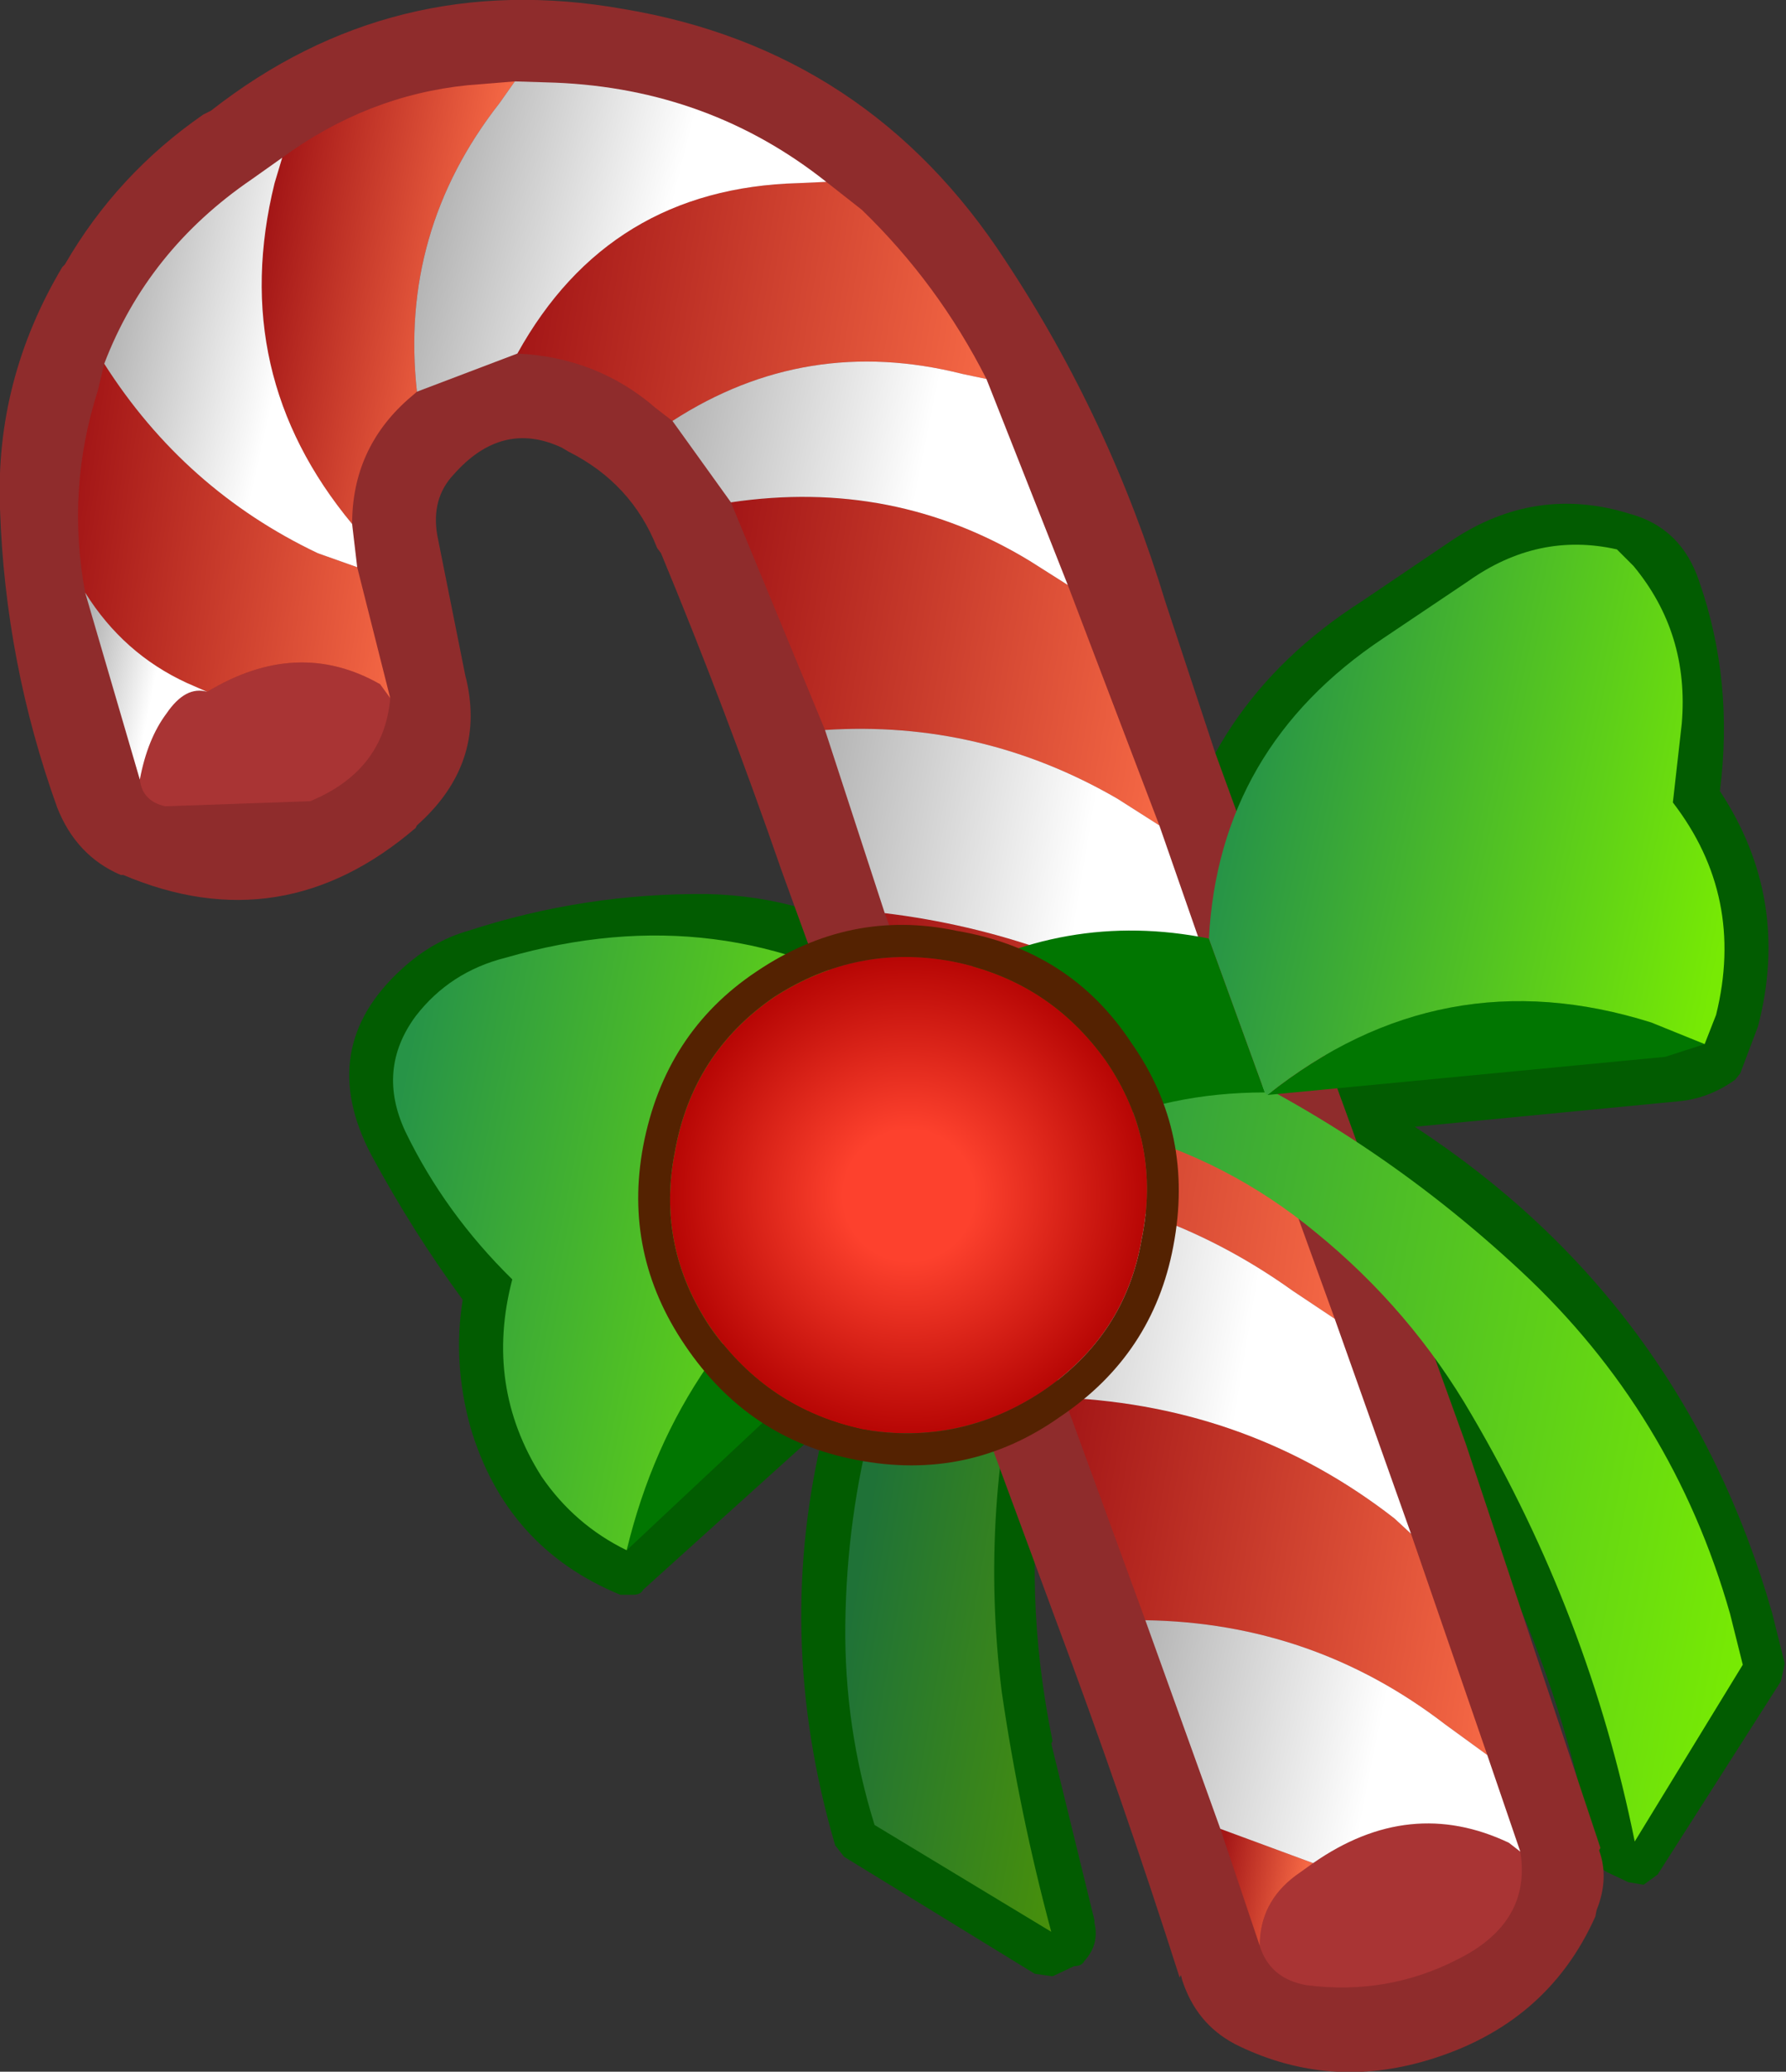
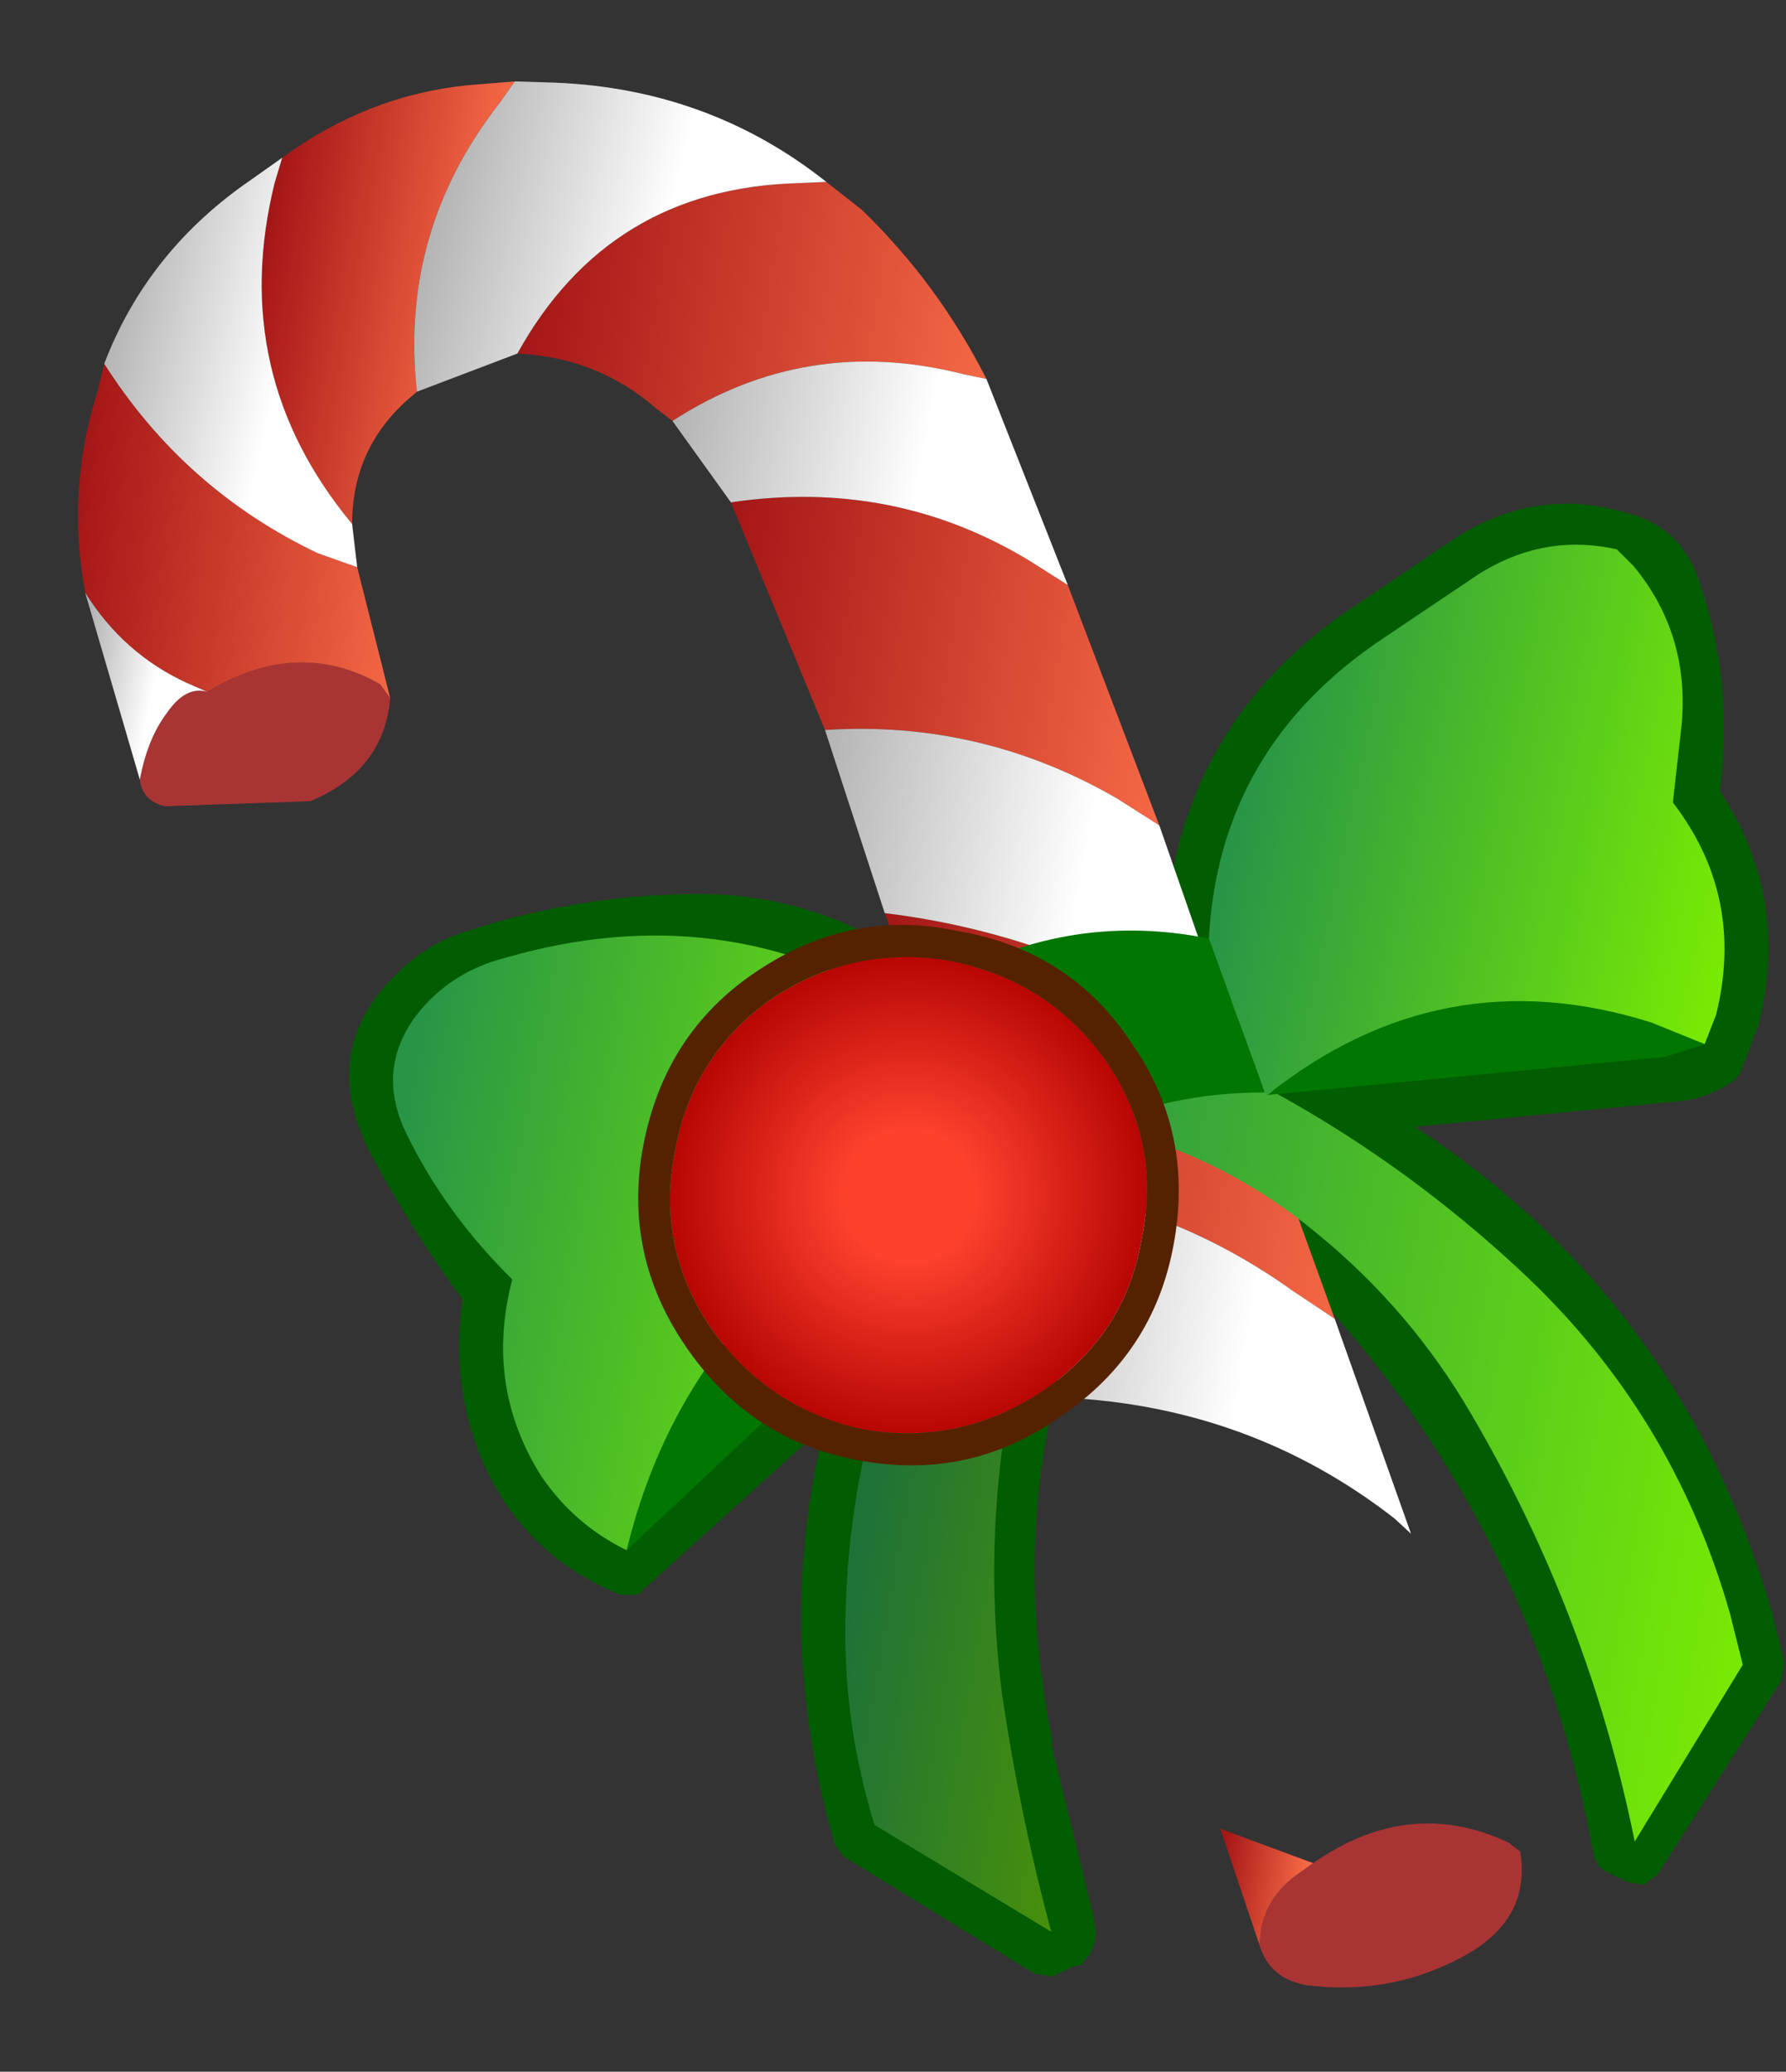
<svg xmlns="http://www.w3.org/2000/svg" height="81.45px" width="70.25px">
  <rect width="100%" height="100%" fill="#333333" stroke="none" />
  <g transform="matrix(1.0, 0.0, 0.0, 1.0, 43.95, 40.45)">
    <path d="M-16.1 -5.3 Q-20.95 -5.35 -25.55 -3.85 -26.95 -3.45 -28.15 -2.35 -31.55 0.75 -29.35 4.95 -27.7 8.0 -25.75 10.65 -26.15 13.1 -25.45 15.65 -24.05 20.4 -19.55 22.25 L-19.05 22.25 Q-18.75 22.25 -18.65 22.05 L-11.5 15.6 Q-13.55 23.75 -11.1 32.1 L-10.75 32.55 -3.25 37.15 -2.9 37.2 -2.55 37.25 -1.7 36.85 Q-1.4 36.85 -1.3 36.65 -0.7 36.0 -0.9 35.15 L-0.9 35.05 -2.6 28.1 -2.55 28.0 Q-4.95 16.25 0.85 6.2 L3.4 7.3 Q6.6 8.9 8.85 11.6 16.6 20.6 18.75 32.55 L18.95 32.95 19.25 33.15 20.1 33.55 20.7 33.65 21.25 33.25 26.1 25.65 26.25 24.95 25.75 22.95 Q22.25 10.75 11.7 3.85 L22.05 2.85 Q23.25 2.75 24.3 2.0 L24.5 1.75 25.2 -0.1 Q26.5 -5.1 23.7 -9.35 24.25 -13.65 22.9 -17.55 22.2 -19.7 20.15 -20.25 16.45 -21.4 13.15 -19.2 L9.6 -16.8 Q3.2 -12.7 2.05 -5.5 -3.5 -6.05 -8.35 -2.95 L-8.8 -3.15 Q-12.15 -5.2 -16.1 -5.3" fill="#025c01" fill-rule="evenodd" stroke="none" />
    <path d="M6.2 -1.3 L-1.2 -0.35 -6.5 7.75 Q-10.6 15.0 -10.7 23.4 -10.75 27.45 -9.55 31.3 L-2.6 35.5 Q-3.85 30.85 -4.55 26.05 -5.45 18.85 -3.6 11.75 -2.6 7.9 -0.35 4.7 1.6 2.0 4.25 0.05 L6.2 -1.3" fill="url(#gradient0)" fill-rule="evenodd" stroke="none" />
-     <path d="M-35.95 -35.95 Q-39.35 -33.6 -41.4 -30.05 L-41.5 -29.95 Q-44.15 -25.5 -43.95 -20.45 -43.75 -14.4 -41.7 -8.7 -40.95 -6.8 -39.2 -6.05 L-39.1 -6.05 Q-32.85 -3.4 -27.6 -7.9 L-27.55 -8.0 Q-24.85 -10.4 -25.6 -13.7 L-25.65 -13.9 -26.75 -19.4 Q-27.0 -20.85 -26.1 -21.8 -24.2 -23.95 -21.85 -22.85 L-21.6 -22.7 Q-19.1 -21.45 -18.1 -18.9 L-17.95 -18.7 Q-15.4 -12.55 -13.2 -6.2 L-7.7 8.95 -2.4 23.3 Q0.2 30.25 2.45 37.3 L2.5 37.2 2.55 37.4 Q3.1 39.1 4.6 39.9 L4.8 40.0 Q8.35 41.7 12.2 40.55 16.9 39.15 18.8 34.9 L18.85 34.65 Q19.35 33.4 18.95 32.3 L19.0 32.2 13.7 16.3 9.2 3.85 3.85 -10.85 1.95 -16.6 1.9 -16.75 Q-0.3 -24.0 -4.4 -30.2 -9.8 -38.5 -19.45 -40.1 -28.5 -41.7 -35.65 -36.1 L-35.95 -35.95" fill="#8f2c2c" fill-rule="evenodd" stroke="none" />
    <path d="M-28.6 -13.0 L-29.0 -13.55 Q-32.25 -15.4 -35.8 -13.25 -36.65 -13.5 -37.4 -12.4 -38.15 -11.4 -38.45 -9.8 -38.35 -8.95 -37.45 -8.75 L-31.75 -8.95 Q-28.85 -10.15 -28.6 -13.0 M5.6 36.05 Q6.0 37.35 7.45 37.6 10.6 38.0 13.35 36.6 16.3 35.15 15.85 32.35 L15.4 32.0 Q11.5 30.15 7.7 32.8 L7.0 33.3 Q5.6 34.35 5.6 36.05" fill="#a93434" fill-rule="evenodd" stroke="none" />
    <path d="M-39.85 -26.15 L-40.1 -25.1 Q-41.35 -21.2 -40.6 -17.15 -39.1 -14.75 -36.6 -13.6 L-35.8 -13.25 Q-32.25 -15.4 -29.0 -13.55 L-28.6 -13.0 -29.9 -18.15 -31.45 -18.7 Q-36.7 -21.2 -39.85 -26.15" fill="url(#gradient1)" fill-rule="evenodd" stroke="none" />
    <path d="M-32.85 -34.25 L-33.15 -33.25 Q-35.0 -25.75 -30.1 -19.85 -30.1 -22.8 -27.9 -24.75 L-27.55 -25.05 Q-28.25 -31.35 -24.3 -36.4 L-23.7 -37.25 -25.55 -37.1 Q-29.5 -36.7 -32.85 -34.25" fill="url(#gradient2)" fill-rule="evenodd" stroke="none" />
    <path d="M-11.45 -33.3 L-12.55 -33.25 Q-20.0 -33.05 -23.6 -26.55 -20.45 -26.4 -18.15 -24.4 L-17.5 -23.9 Q-12.25 -27.3 -6.1 -25.75 L-5.15 -25.55 Q-7.05 -29.3 -10.05 -32.2 L-11.45 -33.3" fill="url(#gradient3)" fill-rule="evenodd" stroke="none" />
    <path d="M-15.2 -20.7 L-11.5 -11.75 Q-5.35 -12.15 0.0 -9.05 L1.65 -8.0 -1.95 -17.45 -3.45 -18.4 Q-8.8 -21.65 -15.2 -20.7" fill="url(#gradient4)" fill-rule="evenodd" stroke="none" />
    <path d="M-9.15 -4.55 L-5.25 6.05 Q1.45 6.4 6.9 10.3 L8.55 11.4 4.75 0.9 3.15 -0.2 Q-2.55 -3.75 -9.15 -4.55" fill="url(#gradient5)" fill-rule="evenodd" stroke="none" />
-     <path d="M-2.1 14.5 L1.1 23.25 Q7.7 23.35 12.9 27.35 L14.55 28.55 11.55 19.85 10.9 19.25 Q5.25 14.85 -2.1 14.5" fill="url(#gradient6)" fill-rule="evenodd" stroke="none" />
    <path d="M4.05 31.45 L5.6 36.05 Q5.6 34.35 7.0 33.3 L7.7 32.8 4.05 31.45" fill="url(#gradient7)" fill-rule="evenodd" stroke="none" />
    <path d="M-39.85 -26.15 Q-36.7 -21.2 -31.45 -18.7 L-29.9 -18.15 -30.1 -19.85 Q-35.0 -25.75 -33.15 -33.25 L-32.85 -34.25 -34.05 -33.4 Q-38.15 -30.6 -39.85 -26.15" fill="url(#gradient8)" fill-rule="evenodd" stroke="none" />
    <path d="M-23.7 -37.25 L-24.3 -36.4 Q-28.25 -31.35 -27.55 -25.05 L-23.6 -26.55 Q-20.0 -33.05 -12.55 -33.25 L-11.45 -33.3 Q-16.05 -36.95 -22.1 -37.2 L-23.7 -37.25" fill="url(#gradient9)" fill-rule="evenodd" stroke="none" />
    <path d="M-5.15 -25.55 L-6.1 -25.75 Q-12.25 -27.3 -17.5 -23.9 L-15.2 -20.7 Q-8.8 -21.65 -3.45 -18.4 L-1.95 -17.45 -5.15 -25.55" fill="url(#gradient10)" fill-rule="evenodd" stroke="none" />
    <path d="M-11.5 -11.75 L-9.15 -4.55 Q-2.55 -3.75 3.15 -0.2 L4.75 0.9 1.65 -8.0 0.0 -9.05 Q-5.35 -12.15 -11.5 -11.75" fill="url(#gradient11)" fill-rule="evenodd" stroke="none" />
    <path d="M-35.8 -13.25 L-36.6 -13.6 Q-39.1 -14.75 -40.6 -17.15 L-38.45 -9.8 Q-38.15 -11.4 -37.4 -12.4 -36.65 -13.5 -35.8 -13.25" fill="url(#gradient12)" fill-rule="evenodd" stroke="none" />
    <path d="M-5.25 6.05 L-2.1 14.5 Q5.25 14.85 10.9 19.25 L11.55 19.85 8.55 11.4 6.9 10.3 Q1.45 6.4 -5.25 6.05" fill="url(#gradient13)" fill-rule="evenodd" stroke="none" />
-     <path d="M1.1 23.25 L4.05 31.45 7.7 32.8 Q11.5 30.15 15.4 32.0 L15.85 32.35 14.55 28.55 12.9 27.35 Q7.7 23.35 1.1 23.25" fill="url(#gradient14)" fill-rule="evenodd" stroke="none" />
    <path d="M0.05 4.0 Q4.35 5.15 7.8 8.0 11.55 11.05 13.95 15.2 18.55 23.05 20.35 31.95 L24.6 25.0 24.1 23.0 Q21.85 15.1 15.9 9.55 9.95 4.0 2.65 0.75 L-4.35 3.25 Q-2.2 3.35 0.05 4.0" fill="url(#gradient15)" fill-rule="evenodd" stroke="none" />
    <path d="M-8.35 -0.8 L-6.15 5.3 Q-8.4 6.25 -10.45 7.65 -17.35 12.4 -19.3 20.5 L-10.5 12.25 -6.65 8.25 Q-1.7 2.5 5.8 2.5 L3.6 -3.55 Q-2.1 -4.7 -7.2 -1.65 L-8.35 -0.8 M5.9 2.6 L21.55 1.1 23.1 0.6 21.0 -0.25 Q12.75 -2.85 5.9 2.6" fill="#017601" fill-rule="evenodd" stroke="none" />
    <path d="M-8.35 -0.8 Q-15.55 -5.25 -24.05 -2.8 -26.25 -2.25 -27.6 -0.5 -29.15 1.6 -28.0 4.05 -26.45 7.25 -23.8 9.85 -24.9 14.05 -22.65 17.6 -21.35 19.5 -19.3 20.5 -17.35 12.4 -10.45 7.65 -8.4 6.25 -6.15 5.3 L-8.35 -0.8" fill="url(#gradient16)" fill-rule="evenodd" stroke="none" />
    <path d="M5.8 2.5 L5.9 2.6 Q12.75 -2.85 21.0 -0.25 L23.1 0.6 23.55 -0.55 Q24.7 -5.2 21.85 -8.9 L22.2 -12.0 Q22.5 -15.55 20.3 -18.2 L19.65 -18.85 Q16.55 -19.55 13.8 -17.6 L10.45 -15.35 Q4.0 -11.05 3.6 -3.55 L5.8 2.5" fill="url(#gradient17)" fill-rule="evenodd" stroke="none" />
    <path d="M-6.5 -2.65 Q-10.25 -3.35 -13.5 -1.25 -16.7 0.95 -17.4 4.8 -18.15 8.55 -16.0 11.75 -13.75 14.95 -10.0 15.75 -6.2 16.4 -2.95 14.25 0.3 12.05 0.95 8.3 1.75 4.45 -0.45 1.25 -2.7 -1.9 -6.5 -2.65" fill="url(#gradient18)" fill-rule="evenodd" stroke="none" />
    <path d="M-6.5 -2.65 Q-2.7 -1.9 -0.45 1.25 1.75 4.45 0.95 8.3 0.3 12.05 -2.95 14.25 -6.2 16.4 -10.0 15.75 -13.75 14.95 -16.0 11.75 -18.15 8.55 -17.4 4.8 -16.7 0.95 -13.5 -1.25 -10.25 -3.35 -6.5 -2.65 M-6.3 -3.85 Q-10.5 -4.75 -14.2 -2.25 -17.8 0.15 -18.65 4.6 -19.45 8.85 -17.0 12.45 -14.5 16.15 -10.25 16.95 -5.85 17.8 -2.25 15.25 1.4 12.8 2.2 8.55 3.05 4.1 0.55 0.55 -1.85 -3.1 -6.3 -3.85" fill="#542201" fill-rule="evenodd" stroke="none" />
  </g>
  <defs>
    <linearGradient gradientTransform="matrix(-0.007, -0.001, -0.004, 0.023, -3.45, 16.1)" gradientUnits="userSpaceOnUse" id="gradient0" spreadMethod="pad" x1="-819.2" x2="819.2">
      <stop offset="0.0" stop-color="#4e9504" />
      <stop offset="1.0" stop-color="#1f7237" />
    </linearGradient>
    <linearGradient gradientTransform="matrix(-0.008, -0.002, -0.001, 0.007, -34.35, -19.1)" gradientUnits="userSpaceOnUse" id="gradient1" spreadMethod="pad" x1="-819.2" x2="819.2">
      <stop offset="0.0" stop-color="#f56845" />
      <stop offset="1.0" stop-color="#a41717" />
    </linearGradient>
    <linearGradient gradientTransform="matrix(-0.005, -0.001, -0.002, 0.011, -29.55, -29.1)" gradientUnits="userSpaceOnUse" id="gradient2" spreadMethod="pad" x1="-819.2" x2="819.2">
      <stop offset="0.0" stop-color="#f56845" />
      <stop offset="1.0" stop-color="#a41717" />
    </linearGradient>
    <linearGradient gradientTransform="matrix(-0.011, -0.002, -0.001, 0.006, -13.9, -28.5)" gradientUnits="userSpaceOnUse" id="gradient3" spreadMethod="pad" x1="-819.2" x2="819.2">
      <stop offset="0.0" stop-color="#f56845" />
      <stop offset="1.0" stop-color="#a41717" />
    </linearGradient>
    <linearGradient gradientTransform="matrix(-0.011, -0.002, -0.001, 0.006, -6.7, -14.85)" gradientUnits="userSpaceOnUse" id="gradient4" spreadMethod="pad" x1="-819.2" x2="819.2">
      <stop offset="0.0" stop-color="#f56845" />
      <stop offset="1.0" stop-color="#a41717" />
    </linearGradient>
    <linearGradient gradientTransform="matrix(-0.012, -0.002, -0.001, 0.007, -0.25, 3.4)" gradientUnits="userSpaceOnUse" id="gradient5" spreadMethod="pad" x1="-819.2" x2="819.2">
      <stop offset="0.0" stop-color="#f56845" />
      <stop offset="1.0" stop-color="#a41717" />
    </linearGradient>
    <linearGradient gradientTransform="matrix(-0.011, -0.002, -0.001, 0.006, 6.3, 21.4)" gradientUnits="userSpaceOnUse" id="gradient6" spreadMethod="pad" x1="-819.2" x2="819.2">
      <stop offset="0.0" stop-color="#f56845" />
      <stop offset="1.0" stop-color="#a41717" />
    </linearGradient>
    <linearGradient gradientTransform="matrix(-0.002, -4.0E-4, -5.0E-4, 0.003, 5.6, 33.8)" gradientUnits="userSpaceOnUse" id="gradient7" spreadMethod="pad" x1="-819.2" x2="819.2">
      <stop offset="0.0" stop-color="#f56845" />
      <stop offset="1.0" stop-color="#a41717" />
    </linearGradient>
    <linearGradient gradientTransform="matrix(-0.007, -0.001, -0.002, 0.009, -34.0, -26.7)" gradientUnits="userSpaceOnUse" id="gradient8" spreadMethod="pad" x1="-819.2" x2="819.2">
      <stop offset="0.396" stop-color="#ffffff" />
      <stop offset="1.0" stop-color="#b3b3b3" />
    </linearGradient>
    <linearGradient gradientTransform="matrix(-0.009, -0.002, -0.002, 0.008, -19.65, -30.2)" gradientUnits="userSpaceOnUse" id="gradient9" spreadMethod="pad" x1="-819.2" x2="819.2">
      <stop offset="0.396" stop-color="#ffffff" />
      <stop offset="1.0" stop-color="#b3b3b3" />
    </linearGradient>
    <linearGradient gradientTransform="matrix(-0.01, -0.002, -8.0E-4, 0.004, -9.35, -22.6)" gradientUnits="userSpaceOnUse" id="gradient10" spreadMethod="pad" x1="-819.2" x2="819.2">
      <stop offset="0.396" stop-color="#ffffff" />
      <stop offset="1.0" stop-color="#b3b3b3" />
    </linearGradient>
    <linearGradient gradientTransform="matrix(-0.011, -0.002, -0.001, 0.006, -3.3, -5.75)" gradientUnits="userSpaceOnUse" id="gradient11" spreadMethod="pad" x1="-819.2" x2="819.2">
      <stop offset="0.396" stop-color="#ffffff" />
      <stop offset="1.0" stop-color="#b3b3b3" />
    </linearGradient>
    <linearGradient gradientTransform="matrix(-0.003, -6.0E-4, -8.0E-4, 0.004, -38.45, -13.35)" gradientUnits="userSpaceOnUse" id="gradient12" spreadMethod="pad" x1="-819.2" x2="819.2">
      <stop offset="0.396" stop-color="#ffffff" />
      <stop offset="1.0" stop-color="#b3b3b3" />
    </linearGradient>
    <linearGradient gradientTransform="matrix(-0.011, -0.002, -0.001, 0.006, 3.15, 12.75)" gradientUnits="userSpaceOnUse" id="gradient13" spreadMethod="pad" x1="-819.2" x2="819.2">
      <stop offset="0.396" stop-color="#ffffff" />
      <stop offset="1.0" stop-color="#b3b3b3" />
    </linearGradient>
    <linearGradient gradientTransform="matrix(-0.01, -0.002, -0.001, 0.005, 8.35, 28.6)" gradientUnits="userSpaceOnUse" id="gradient14" spreadMethod="pad" x1="-819.2" x2="819.2">
      <stop offset="0.396" stop-color="#ffffff" />
      <stop offset="1.0" stop-color="#b3b3b3" />
    </linearGradient>
    <linearGradient gradientTransform="matrix(-0.019, -0.004, -0.003, 0.016, 9.8, 16.0)" gradientUnits="userSpaceOnUse" id="gradient15" spreadMethod="pad" x1="-819.2" x2="819.2">
      <stop offset="0.0" stop-color="#77ea04" />
      <stop offset="1.0" stop-color="#279447" />
    </linearGradient>
    <linearGradient gradientTransform="matrix(-0.013, -0.003, -0.003, 0.015, -18.25, 8.4)" gradientUnits="userSpaceOnUse" id="gradient16" spreadMethod="pad" x1="-819.2" x2="819.2">
      <stop offset="0.0" stop-color="#77ea04" />
      <stop offset="1.0" stop-color="#279447" />
    </linearGradient>
    <linearGradient gradientTransform="matrix(-0.012, -0.002, -0.003, 0.014, 14.55, -7.8)" gradientUnits="userSpaceOnUse" id="gradient17" spreadMethod="pad" x1="-819.2" x2="819.2">
      <stop offset="0.0" stop-color="#77ea04" />
      <stop offset="1.0" stop-color="#279447" />
    </linearGradient>
    <radialGradient cx="0" cy="0" gradientTransform="matrix(-0.012, -0.002, -0.002, 0.012, -8.2, 6.55)" gradientUnits="userSpaceOnUse" id="gradient18" r="819.2" spreadMethod="pad">
      <stop offset="0.259" stop-color="#fd412d" />
      <stop offset="1.0" stop-color="#b10101" />
    </radialGradient>
  </defs>
</svg>